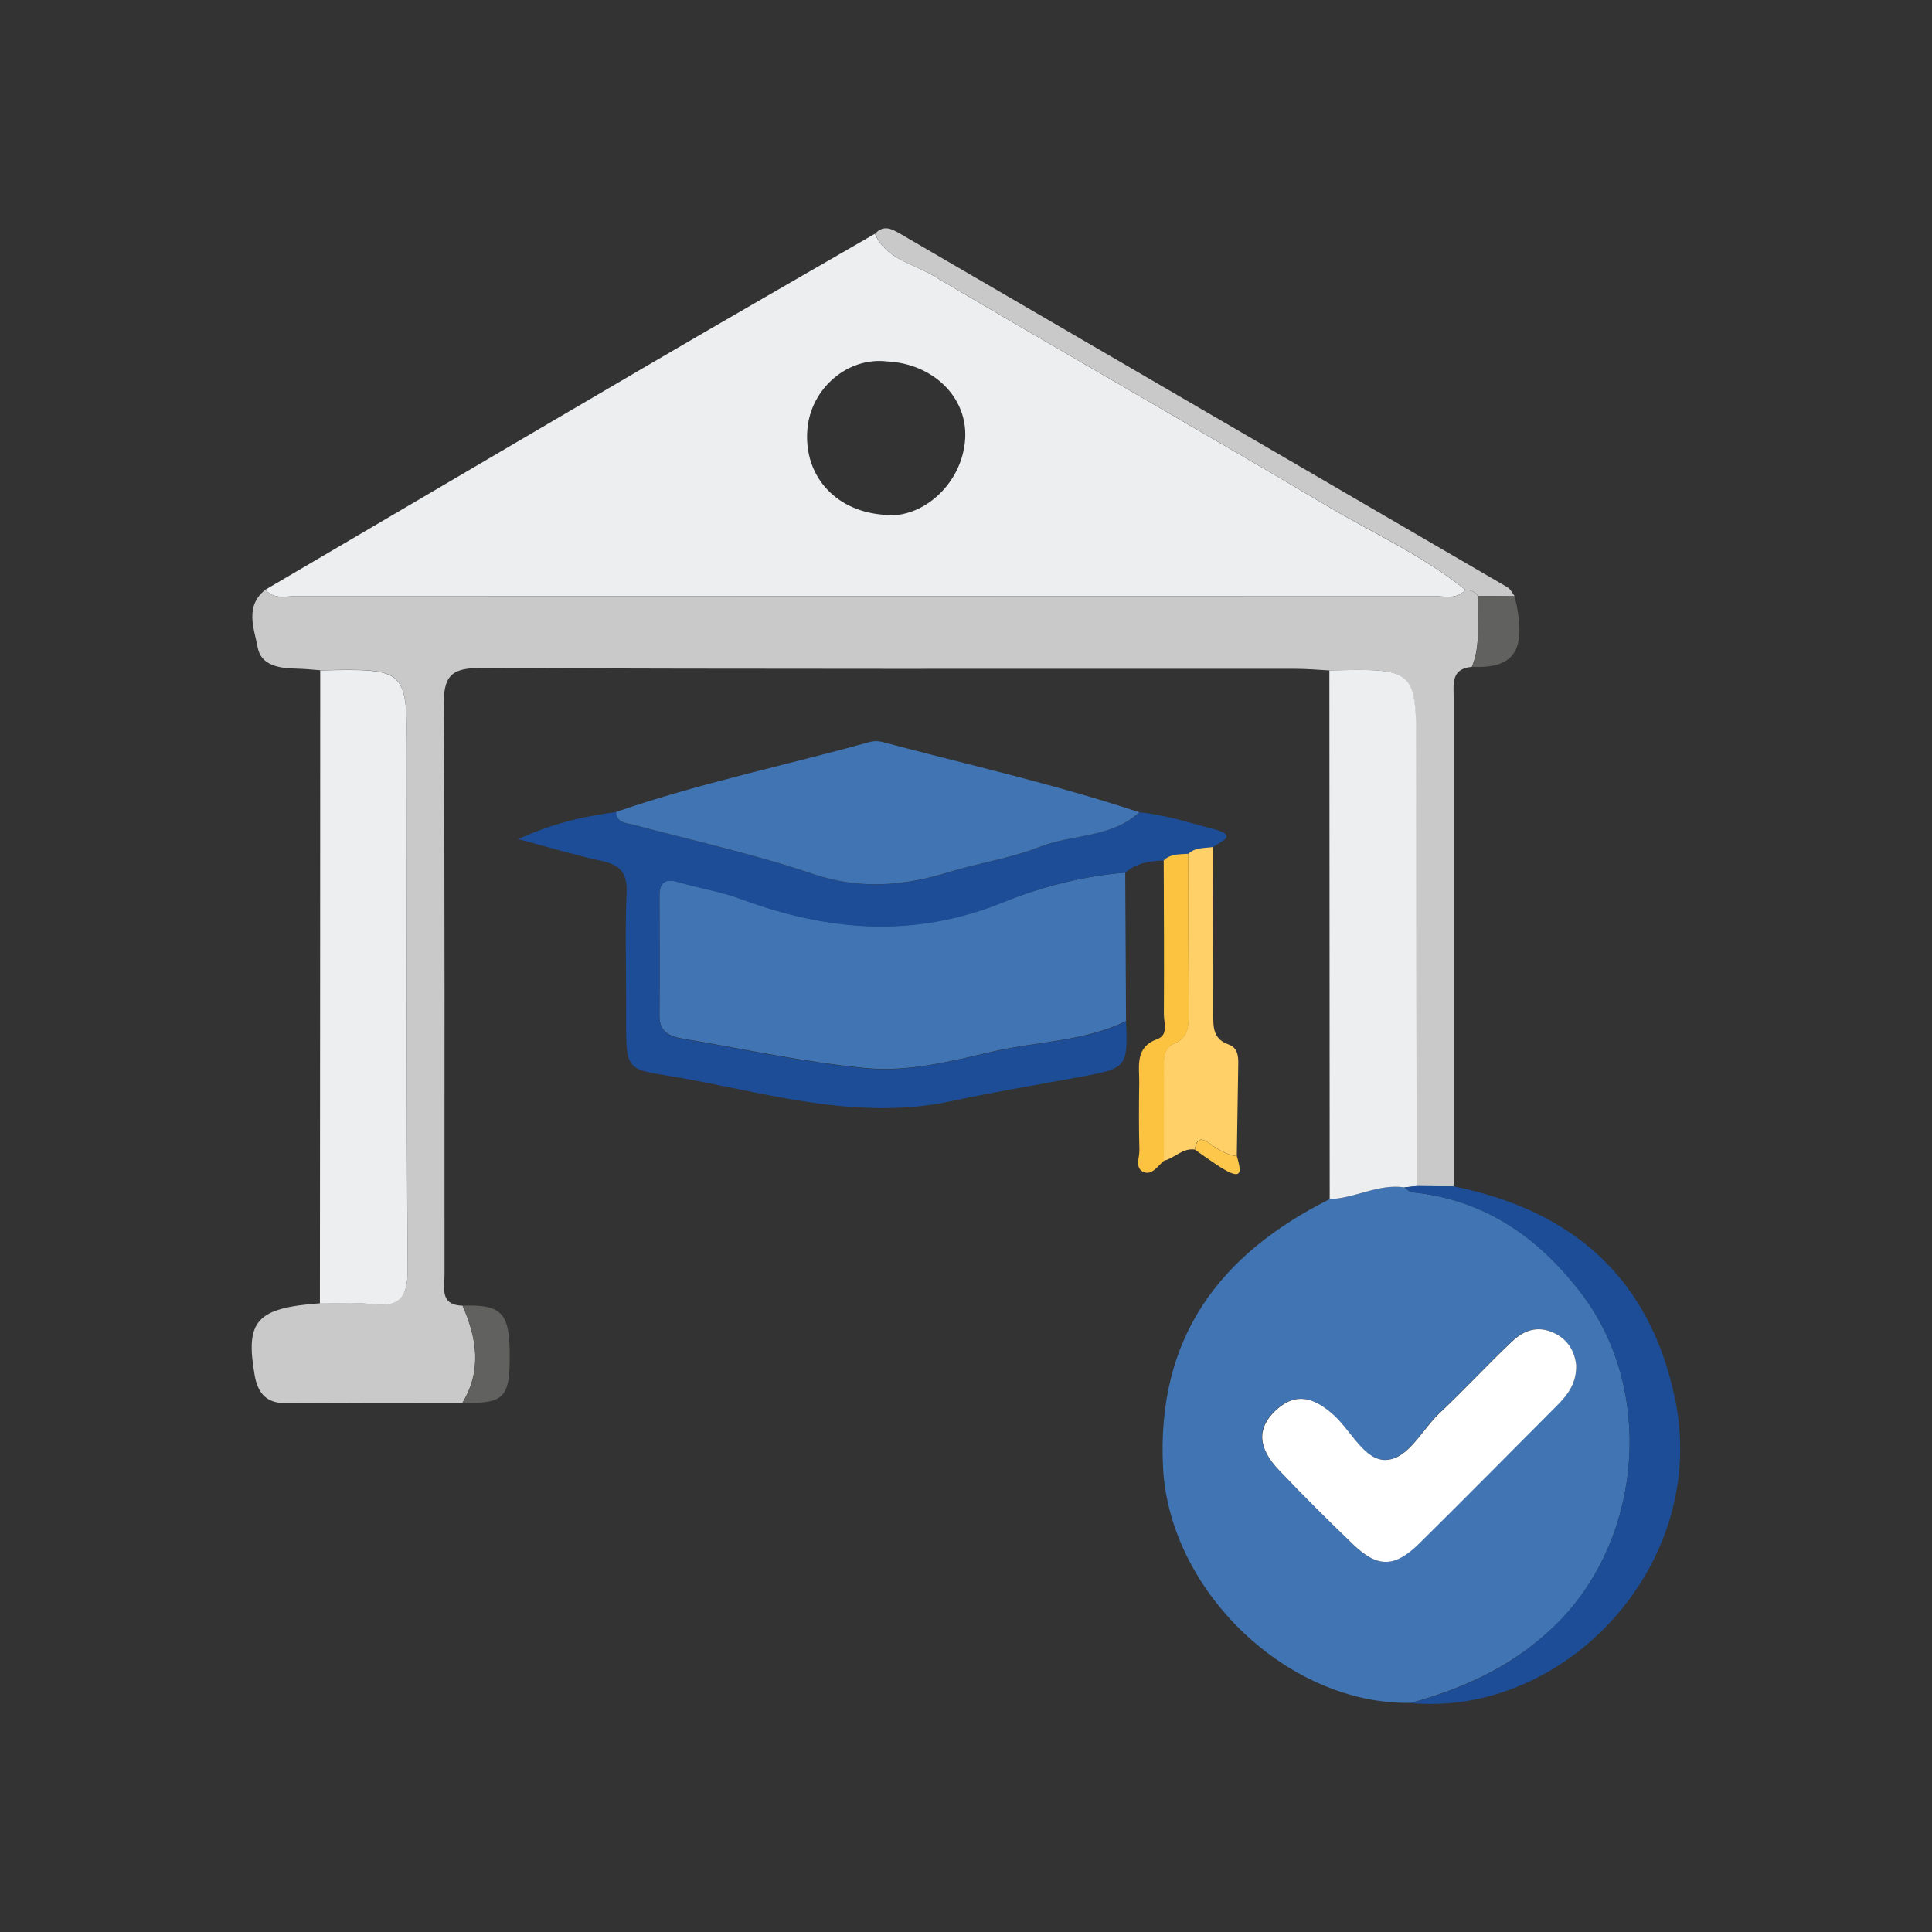
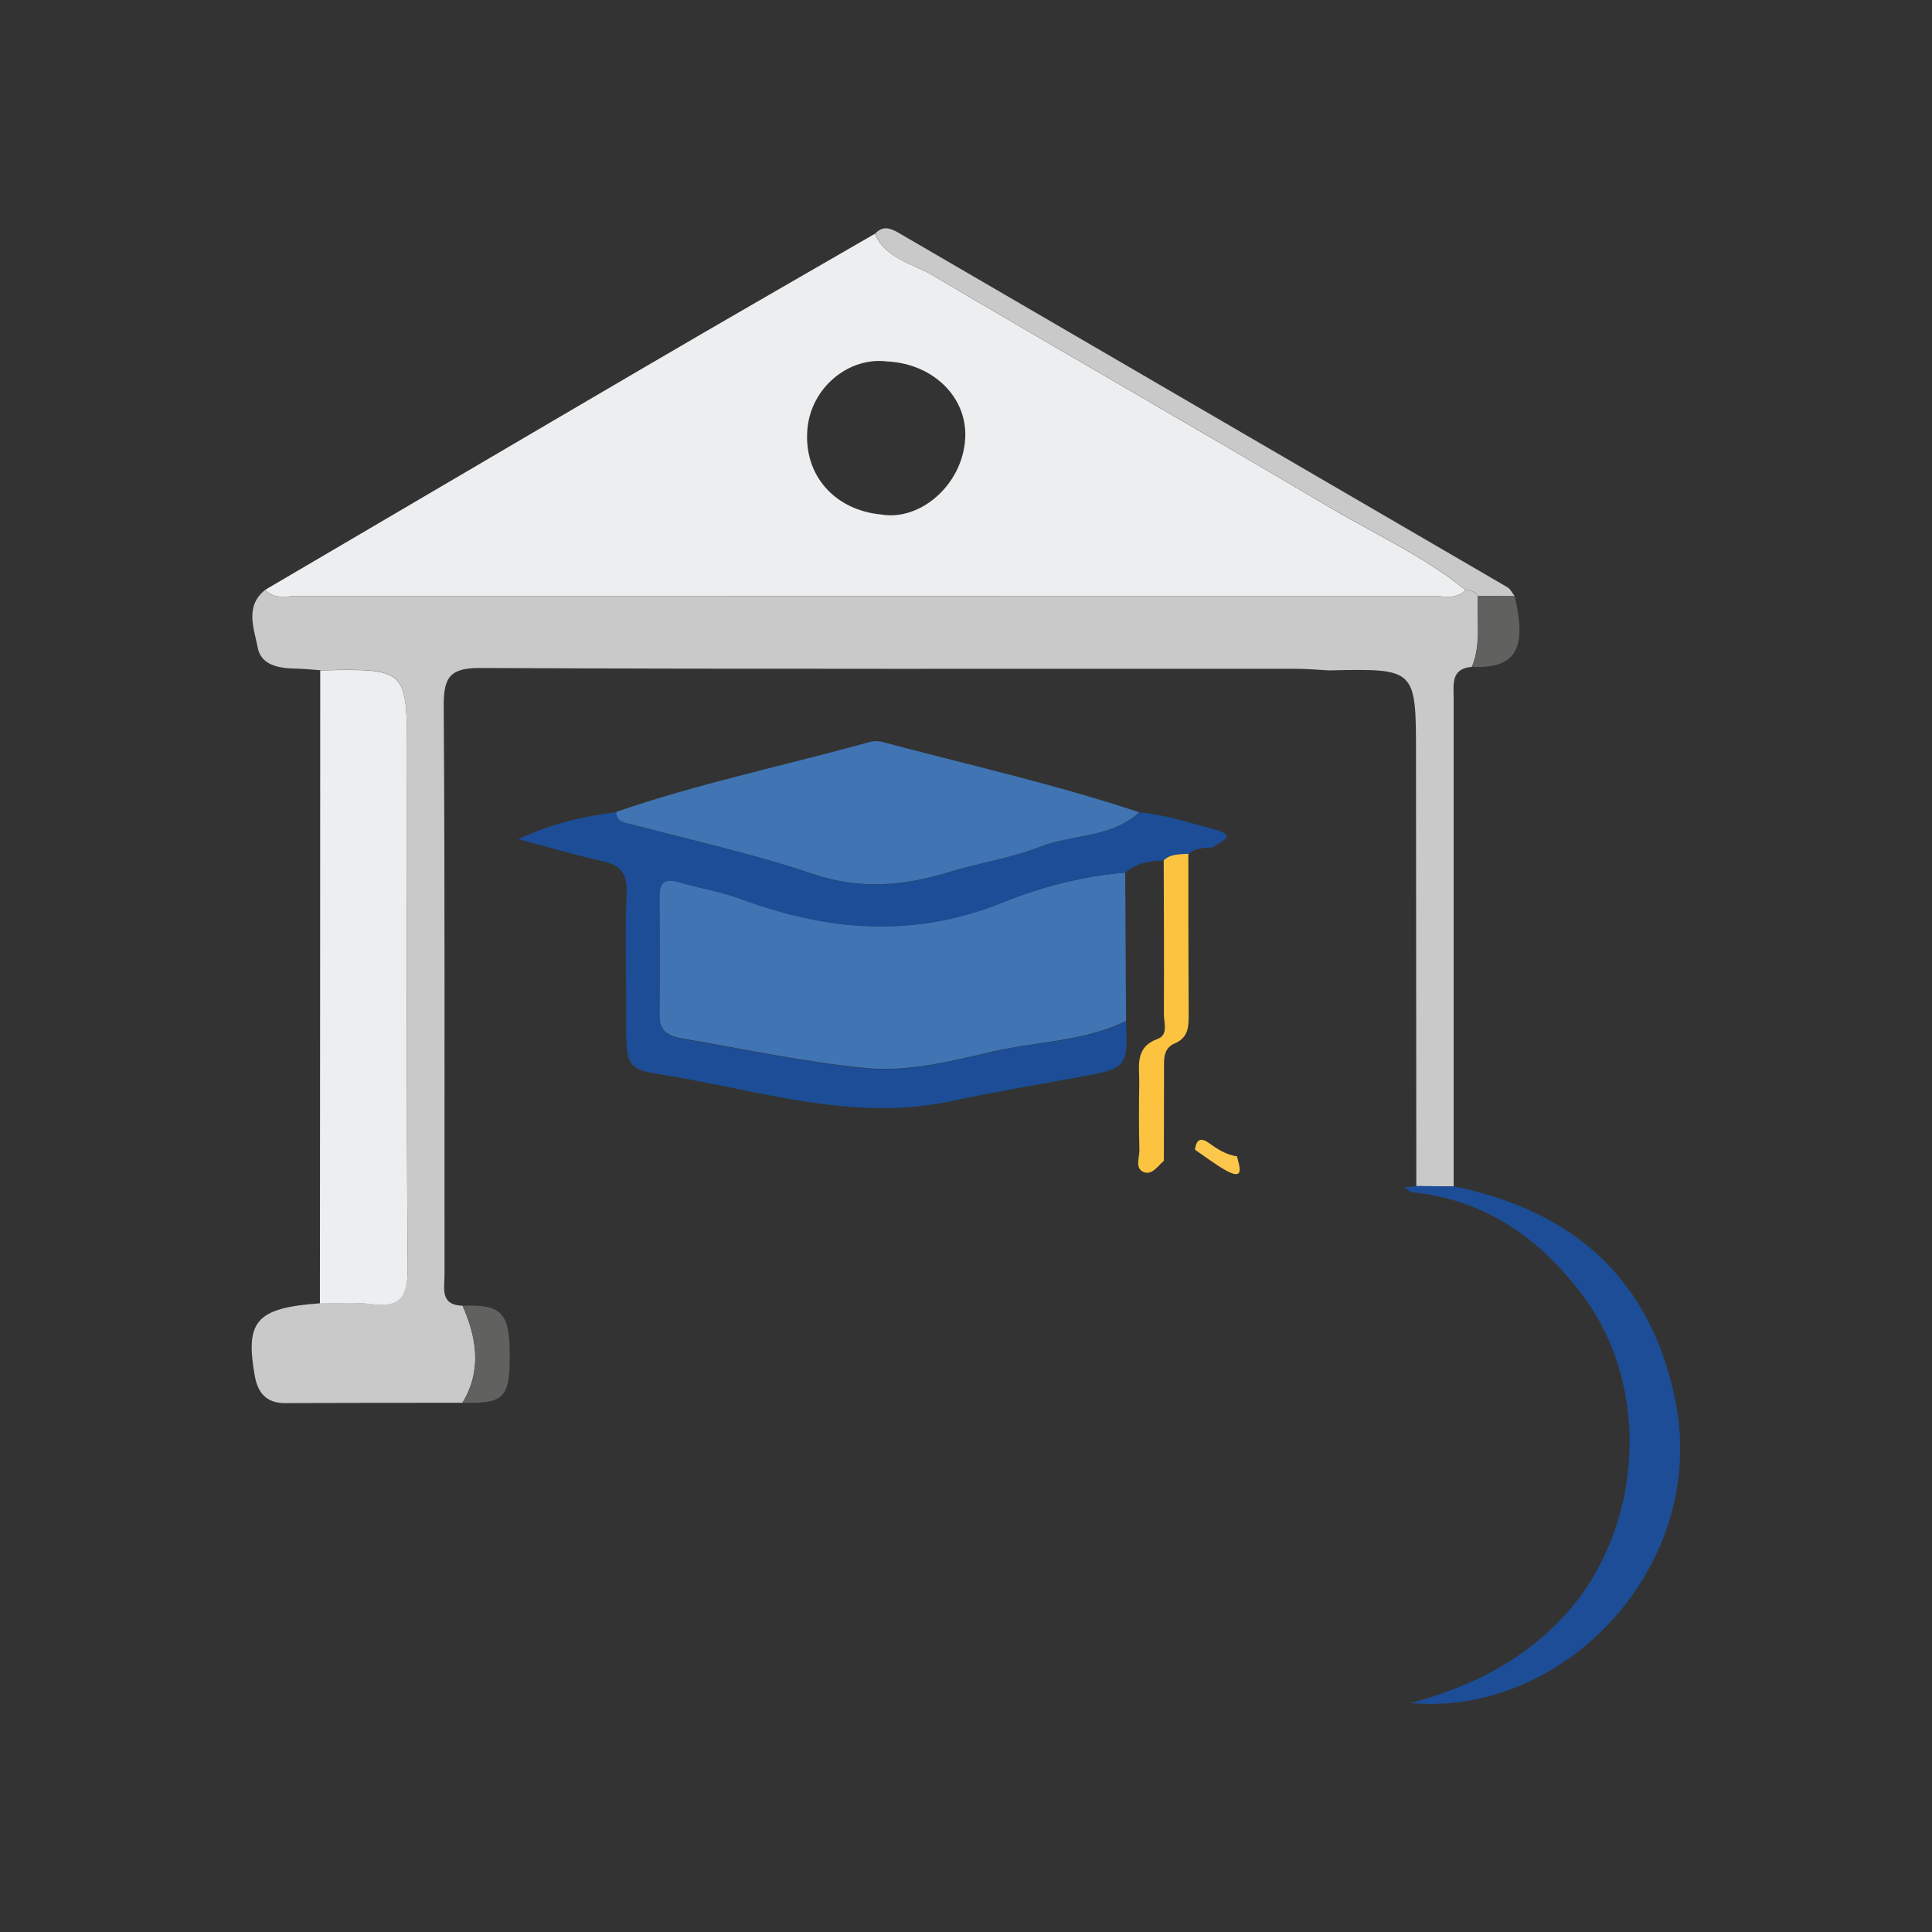
<svg xmlns="http://www.w3.org/2000/svg" version="1.1" id="Layer_1" x="0px" y="0px" viewBox="0 0 1200 1200" style="enable-background:new 0 0 1200 1200;" xml:space="preserve">
  <rect x="0" y="0" width="1200" height="1200" fill="#333333" stroke="none" />
  <style type="text/css">
	.st0{fill:#EDEEEF;}
	.st1{fill:#4074B3;}
	.st2{fill:#CAC9C9;}
	.st3{fill:#1C4D96;}
	.st4{fill:#847E7E;}
	.st5{fill:#AFAEAE;}
	.st6{fill:#FBC167;}
	.st7{fill:#DBDBDB;}
	.st8{fill:#FED067;}
	.st9{fill:#F8F7F7;}
	.st10{fill:#FCC340;}
	.st11{fill:#616160;}
	.st12{fill:#FDC74B;}
	.st13{fill:#FFFFFF;}
</style>
  <g>
    <path class="st0" d="M164.8,366.3c79.5-46.6,158.9-93.4,238.4-139.9c46.6-27.3,93.5-54.2,140.2-81.2c6.9,15.7,23.4,18.4,36,25.9   c81.5,48.1,163.6,95,245,143.2c28.8,17.1,59.5,30.9,85.8,52.1c-5.6,6.2-13.1,3.8-19.8,3.8c-235.3,0.1-470.6,0.1-705.9,0   C177.9,370.2,170.4,372.6,164.8,366.3z M551.1,224.5c-24.4-3-47.4,16.6-49.6,42c-2.5,28.4,16.7,50.4,46.1,53.1   c23.8,4,50.2-18.2,51.9-47.2C601,246.7,579.5,225.9,551.1,224.5z" />
-     <path class="st1" d="M876.3,1057.7c-76.9,1.2-150-69.9-153.9-146.1c-4.1-80.5,34.8-132.4,103.5-166.8c15.8-0.5,30.2-9.7,46.4-7.3   c1.6,1,3,2.9,4.7,3c45.2,4.5,79,28.1,105.7,63.5c44.3,58.7,37.5,148-12.2,200.9C943.9,1032.9,912,1047.8,876.3,1057.7z M979,847.8   c-1-8.3-4.9-15.6-14-20c-10.3-4.9-18.9-1.4-26.2,5.5c-15.2,14.5-29.5,29.9-44.8,44.3c-11,10.4-19.4,28.8-33.5,29.1   c-13.2,0.4-21.4-17.9-32.1-27.7c-11.8-10.7-23.6-15.2-36.7-2.6c-11.2,10.7-10.6,22.8,2.6,36.7c15,15.7,30.3,31,45.9,46   c15.3,14.7,25.8,14.7,41-0.4c29-28.6,57.6-57.7,86.4-86.5C974.3,865.8,979.3,858.7,979,847.8z" />
    <path class="st2" d="M164.8,366.3c5.6,6.3,13,3.9,19.7,3.9c235.3,0.1,470.6,0.1,705.9,0c6.7,0,14.2,2.5,19.8-3.8   c3.1,0.2,6,0.9,7.7,3.8c-0.8,14.7,2.2,29.7-3.7,44c-13.2,1.1-11.3,10.9-11.3,19.7c0,101,0,202,0,303c-7.7-0.1-15.4-0.1-23.2-0.2   c-0.1-89.4-0.1-178.7-0.2-268.1c0-53.4,0-53.4-54-52.2c-7-0.4-14-1-20.9-1c-168.7-0.1-337.4,0.3-506.1-0.5   c-18.8-0.1-23,5.5-22.9,23.5c0.8,117.8,0.4,235.5,0.5,353.3c0,8.4-3,18.9,11.2,19.3c8.8,20.1,12.1,40.2-0.1,60.3   c-36.7,0-73.4,0-110,0.2c-11.9,0.1-17.1-6.5-19-17.1c-6-34.1,1.1-42,40.5-44.9c10.8,0.1,21.8-0.8,32.4,0.5   c18.1,2.3,22.2-5.3,22.1-22.4c-0.7-106.2-0.4-212.4-0.4-318.7c0-53.7,0-53.7-53.9-52.6c-5-0.4-9.9-0.9-14.9-1   c-10.6-0.2-22-1.9-24-13.4C157.8,390.3,151.9,376.5,164.8,366.3z" />
    <path class="st1" d="M698.9,542c0.2,30.7,0.3,61.5,0.5,92.2c-26.1,12.7-55.2,12.6-82.7,18.9c-25.9,6-52.3,12.8-78.6,10.3   c-38.2-3.6-76-11.9-114-18.3c-8.1-1.4-14.6-4.1-14.5-14.2c0.2-24.8,0.1-49.6,0-74.3c0-8.5,3.3-11.3,11.9-8.8   c12.7,3.8,26.1,5.8,38.5,10.4c54.4,20.2,108,24.6,163.6,1.9C647.2,550.8,672.8,544.1,698.9,542z" />
    <path class="st3" d="M698.9,542c-26.1,2.1-51.8,8.7-75.3,18.3C568,583,514.4,578.6,460,558.4c-12.4-4.6-25.7-6.6-38.5-10.4   c-8.6-2.6-11.9,0.3-11.9,8.8c0.1,24.8,0.1,49.6,0,74.3c-0.1,10.1,6.5,12.8,14.5,14.2c38,6.4,75.7,14.7,114,18.3   c26.2,2.5,52.7-4.4,78.6-10.3c27.6-6.4,56.6-6.2,82.7-18.9c1.3,27.7,0.1,29.2-25.9,34c-27.5,5.1-55.1,9.6-82.4,15.5   c-55.5,11.9-108.6-3.2-162.1-13.3c-43.2-8.2-40-0.2-40.1-49.2c0-22.3-0.7-44.6,0.3-66.8c0.5-11.8-3.5-17.2-14.9-19.7   c-16-3.5-31.8-8.2-52.4-13.7c22.2-10.2,41.3-14.2,60.9-16.8c0.4,7.1,6.1,6.7,10.9,8c37.2,9.9,74.9,18.2,111.3,30.5   c29.2,9.9,56.4,7.5,84.7-1.2c18.7-5.8,38.4-8.6,56.5-15.7c20.3-8,44.1-5.5,61.5-21.4c15.8,1.3,30.7,6.4,45.9,10.3   c16.1,4.2,4.5,7.6-0.1,11.3c-5.3,0.7-10.9,0.1-15.3,4.2c-5.4,0.4-11-0.1-15.3,4.1C714.1,534.6,705.8,536.2,698.9,542z" />
    <path class="st0" d="M198.9,416.4c53.9-1.1,53.9-1.1,53.9,52.6c0,106.2-0.4,212.4,0.4,318.7c0.1,17.1-3.9,24.7-22.1,22.4   c-10.6-1.4-21.6-0.4-32.4-0.5C198.8,678.5,198.9,547.4,198.9,416.4z" />
-     <path class="st0" d="M825.7,416.4c54-1.2,54-1.2,54,52.2c0,89.4,0.1,178.7,0.2,268.1c-2.5,0.3-5.1,0.5-7.6,0.8   c-16.2-2.4-30.6,6.8-46.4,7.3C825.8,635.3,825.8,525.9,825.7,416.4z" />
    <path class="st1" d="M707.6,504.5c-17.3,16-41.2,13.5-61.5,21.4c-18.1,7.1-37.8,10-56.5,15.7c-28.2,8.7-55.5,11.1-84.7,1.2   c-36.4-12.3-74.1-20.6-111.3-30.5c-4.8-1.3-10.5-0.9-10.9-8c51.6-17.8,105.1-28.9,157.7-43.5c2.3-0.6,5.1-0.6,7.4,0   C601.3,475,655.2,487.1,707.6,504.5z" />
    <path class="st3" d="M872.3,737.5c2.5-0.3,5.1-0.5,7.6-0.8c7.7,0,15.4,0.1,23.2,0.2c73.9,15,121.9,57,137.4,132.5   c21,102.2-68,197.1-164.2,188.4c35.7-9.8,67.6-24.8,94.1-52.9c49.8-52.9,56.6-142.2,12.2-200.9c-26.7-35.3-60.4-58.9-105.7-63.5   C875.3,740.3,873.8,738.5,872.3,737.5z" />
    <path class="st2" d="M918,370.2c-1.8-2.9-4.6-3.6-7.7-3.8c-26.3-21.2-57-35.1-85.8-52.1c-81.4-48.2-163.5-95.1-245-143.2   c-12.6-7.4-29.2-10.2-36-25.9c5-5.5,9.9-3.4,15.3-0.2c125.8,73.3,251.6,146.4,377.4,219.7c2,1.1,3.1,3.7,4.6,5.6   C933.2,370.2,925.6,370.2,918,370.2z" />
-     <path class="st8" d="M738.1,530.3c4.4-4.1,10-3.4,15.3-4.2c0.1,34.1,0.3,68.3,0.2,102.4c0,8.4-0.8,16.6,9.4,20.2   c5.9,2.1,6.2,7.3,6.1,12.6c-0.3,18.9-0.6,37.9-0.9,56.8c-6.9-0.9-12.3-4.7-17.8-8.5c-5.4-3.8-7.6-1-8.3,4.4   c-7.7-1.1-12.6,5.5-19.4,7c0-19,0.1-37.9,0.1-56.9c0-6.4-0.6-13,6.8-16.1c8.9-3.7,8.6-11.3,8.5-19.1   C738.1,596.1,738.1,563.2,738.1,530.3z" />
    <path class="st10" d="M738.1,530.3c0,32.9,0,65.8,0.2,98.6c0,7.8,0.4,15.3-8.5,19.1c-7.4,3.1-6.8,9.8-6.8,16.1   c0,19-0.1,37.9-0.1,56.9c-3.8,3.2-7.3,9.1-12.5,7c-5.7-2.3-2.6-9-2.7-13.7c-0.4-14-0.3-28-0.1-42c0.1-10.4-2.8-21.8,11.4-27   c6.8-2.5,3.9-10,3.9-15.4c0.2-31.8,0-63.7-0.1-95.5C727.1,530.2,732.7,530.7,738.1,530.3z" />
    <path class="st11" d="M287.3,871.3c12.2-20.1,8.9-40.2,0.1-60.3c23.9-0.9,29,4.3,29.2,29.5C316.8,868.3,313.3,871.9,287.3,871.3z" />
    <path class="st11" d="M918,370.2c7.6,0,15.2,0.1,22.8,0.1c7.8,33,0.6,45.1-26.5,43.9C920.2,399.9,917.2,384.9,918,370.2z" />
    <path class="st12" d="M742.2,714.1c0.7-5.4,2.9-8.2,8.3-4.4c5.5,3.9,11,7.6,17.8,8.5c1.8,7,4.9,15.7-7.9,8.2   C754.1,722.7,748.2,718.2,742.2,714.1z" />
-     <path class="st13" d="M979,847.8c0.3,10.9-4.8,18-11.2,24.5c-28.8,28.8-57.4,57.9-86.4,86.5c-15.3,15-25.8,15-41,0.4   c-15.6-15-31-30.3-45.9-46c-13.2-13.8-13.8-25.9-2.6-36.7c13.1-12.6,24.9-8.1,36.7,2.6c10.7,9.8,19,28.1,32.1,27.7   c14.1-0.4,22.5-18.8,33.5-29.1c15.3-14.4,29.6-29.9,44.8-44.3c7.2-6.9,15.8-10.4,26.2-5.5C974.2,832.2,978,839.5,979,847.8z" />
  </g>
</svg>